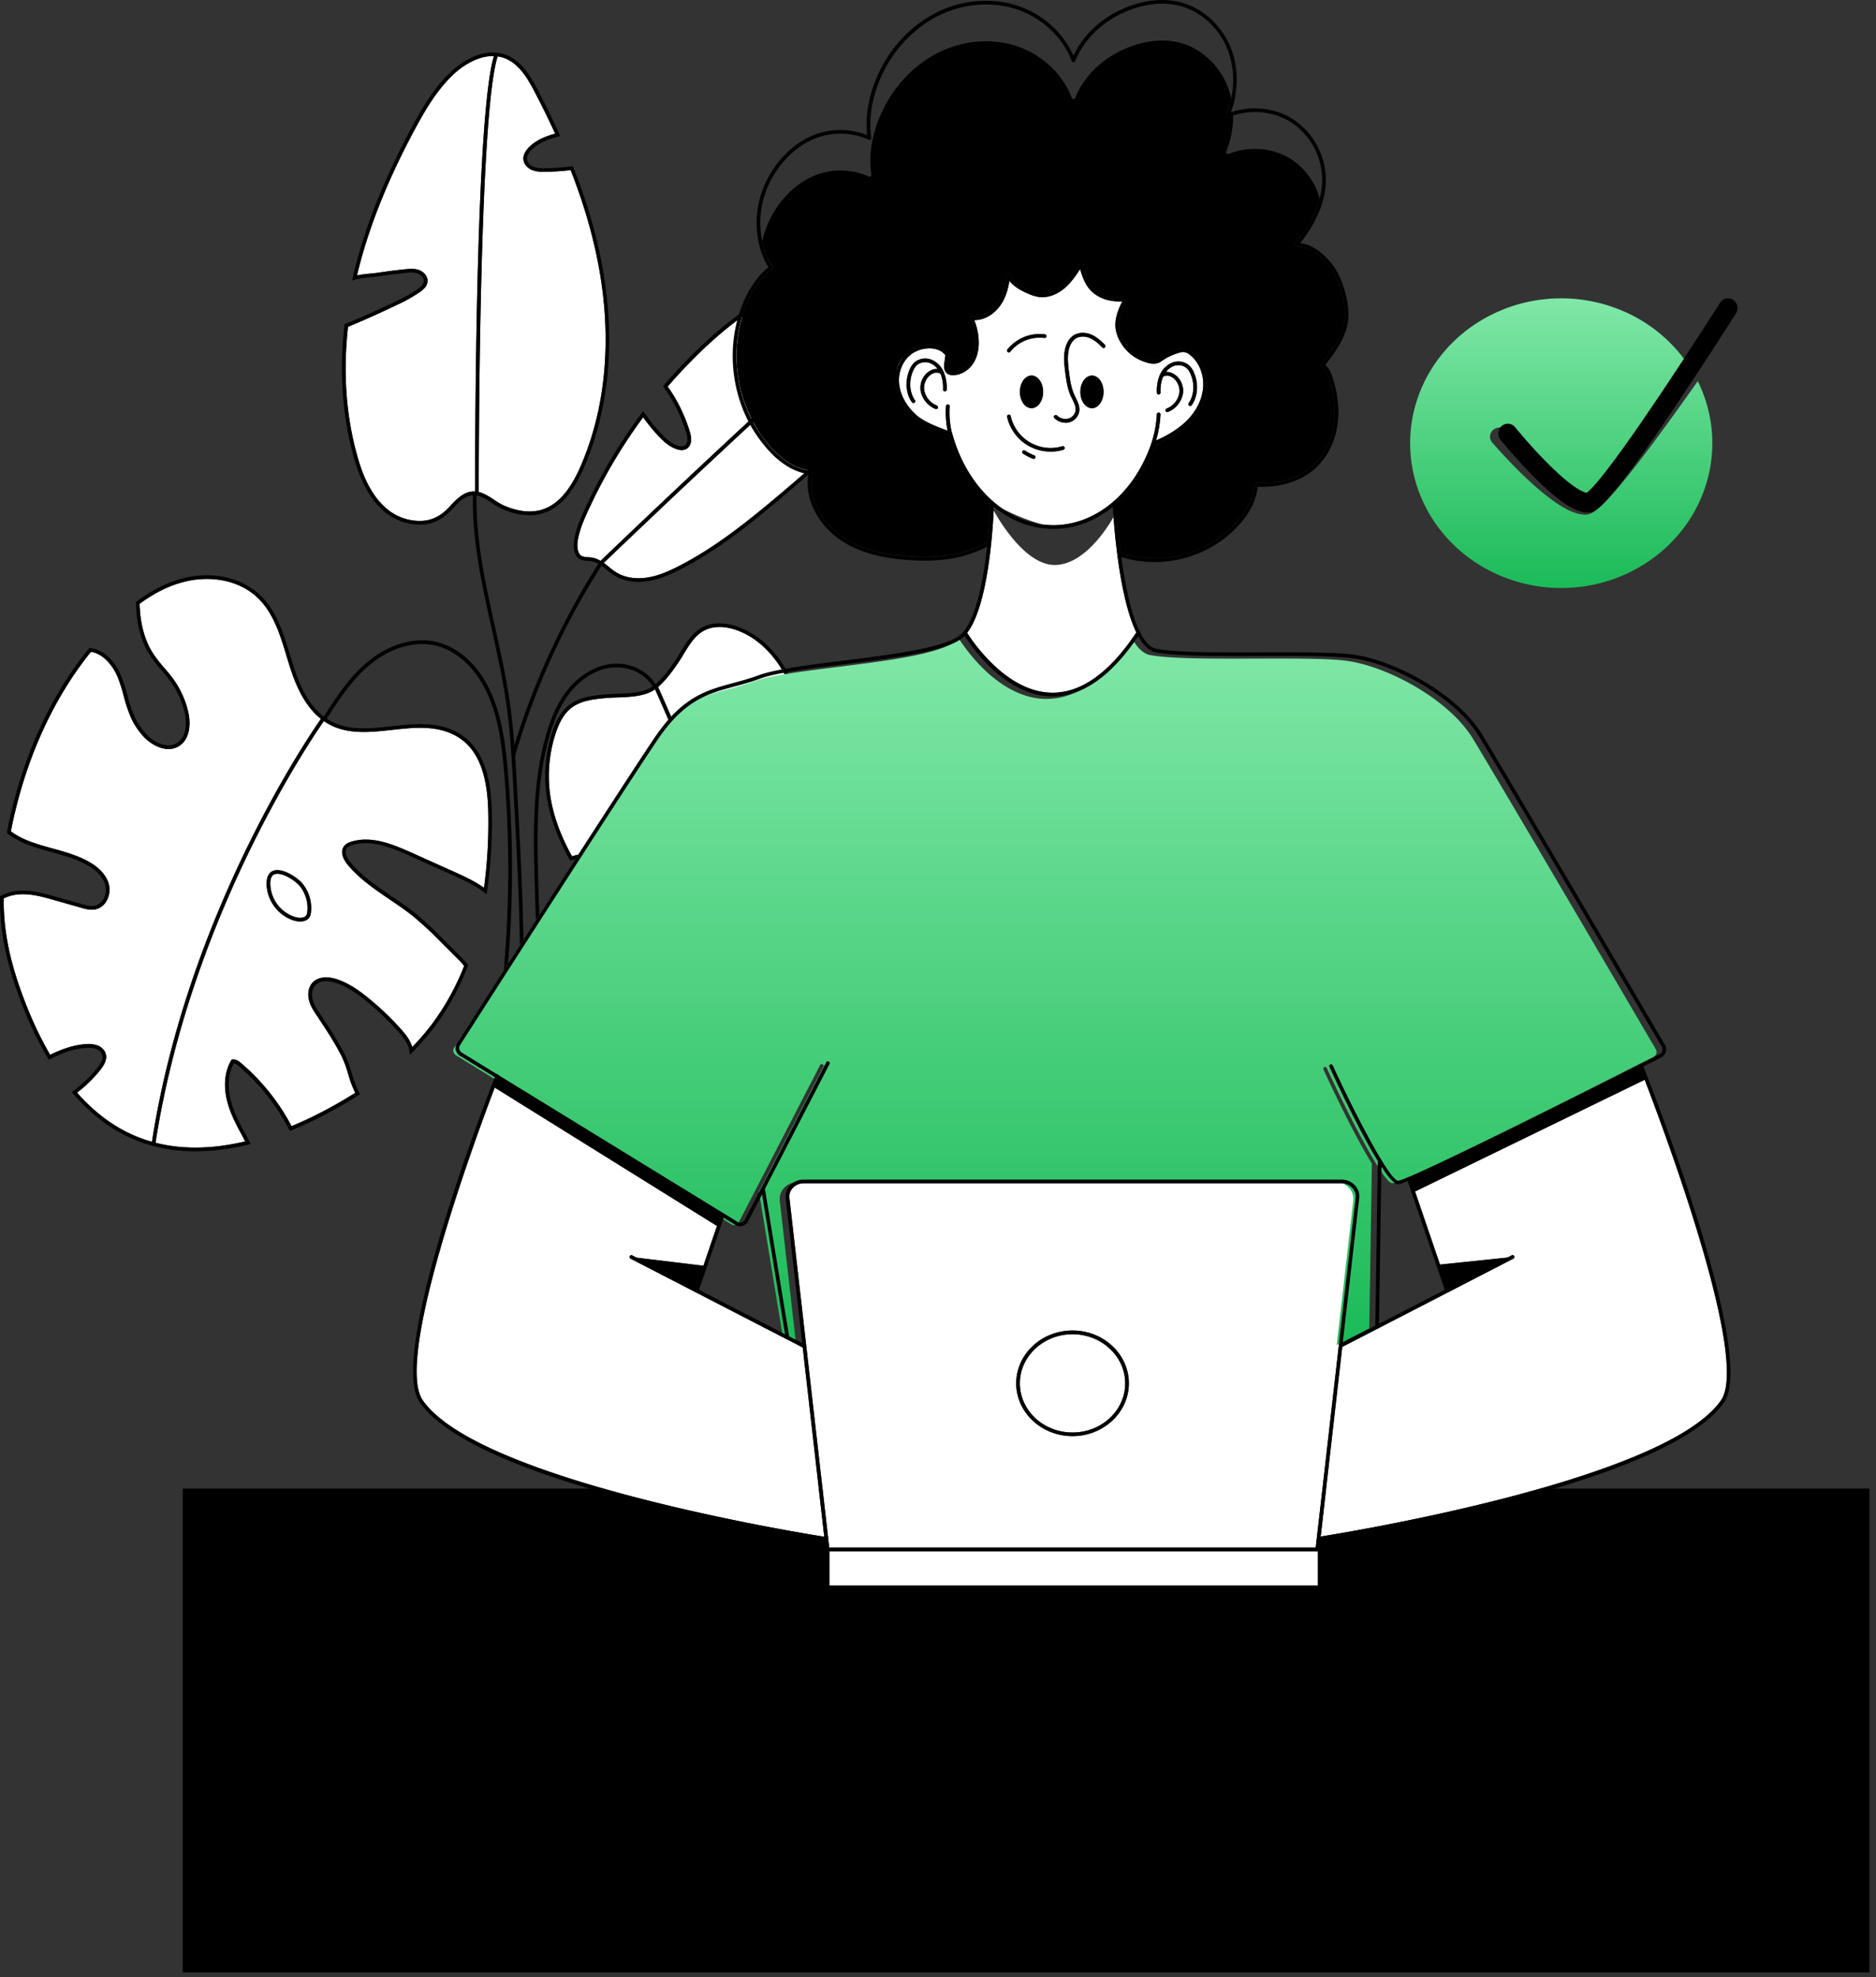
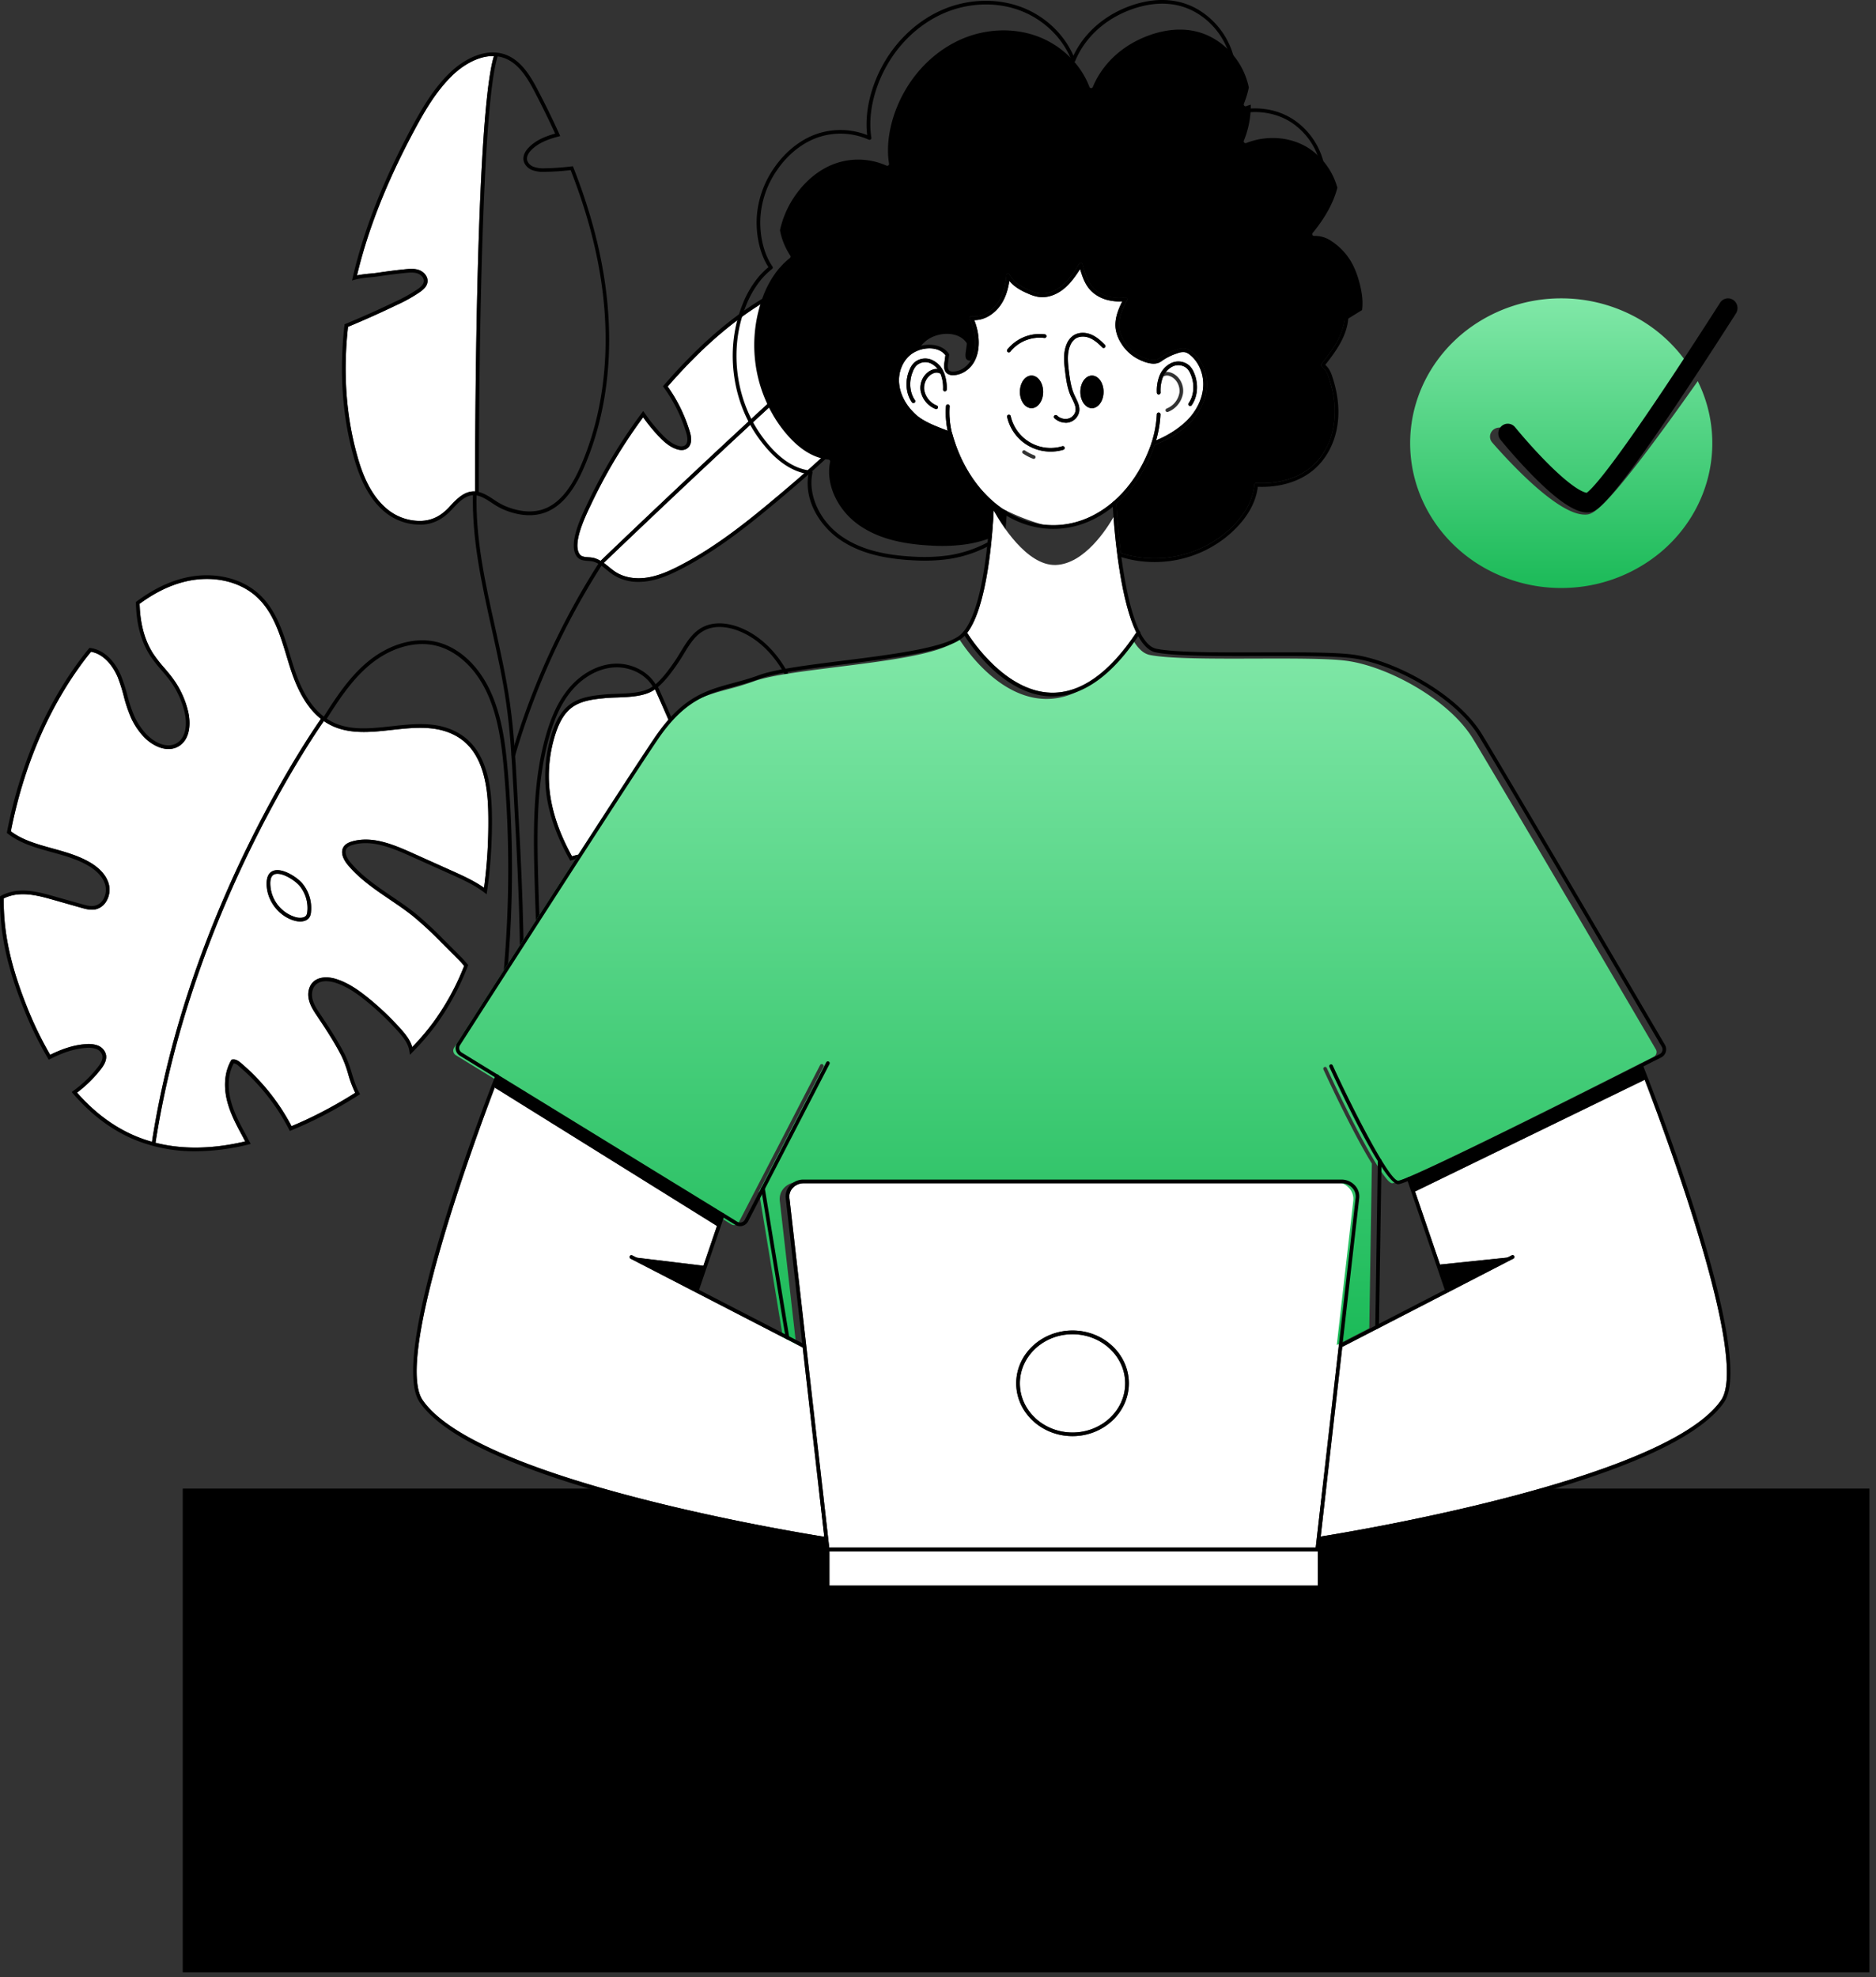
<svg xmlns="http://www.w3.org/2000/svg" width="149" height="157" fill="none">
  <rect width="100%" height="100%" fill="#333333" stroke="none" />
  <path fill="#000" d="M148.309 118.371H14.685v38.077H148.31v-38.077Z" />
  <path fill="#000" d="M148.479 156.621H14.515v-38.42H148.48v38.42Zm-133.619-.348h133.274v-37.729H14.86v37.729Z" />
  <path fill="#fff" d="M51.842 54.854c-.769.456-1.863.494-2.83.529a15.53 15.53 0 0 0-.951.05c-.844.083-1.893.185-2.649.751-.56.422-.974 1.089-1.301 2.103a10.92 10.92 0 0 0-.444 4.64c.199 1.614.79 3.318 1.76 5.067a7.886 7.886 0 0 1 2.666-.295c.72.045 1.182.294 1.335.72a1.3 1.3 0 0 1-.01.764c-.238.963-.762 1.84-1.243 2.618.82.883 1.742 1.665 2.748 2.328 2.27 1.481 4.864 2.182 7.303 1.974a5.504 5.504 0 0 0 1.555-.33c-.708-5.212-7.012-19.38-7.76-21.048a1.34 1.34 0 0 1-.18.13Z" />
-   <path fill="#fff" d="M62.937 71.94c.28-.713.518-1.442.714-2.182-1.037-.11-1.801-.326-2.458-.694a1.554 1.554 0 0 1-.546-.457.745.745 0 0 1-.066-.767.928.928 0 0 1 .35-.329c.686-.418 1.497-.53 2.272-.587.303-.023.624-.037 1-.047.233-1.917.251-3.855.056-5.777a16.59 16.59 0 0 1-2.228.578c-.558.104-1.255.166-1.71-.277-.423-.41-.41-1.093-.176-1.556.262-.518.763-.864 1.117-1.078a7.546 7.546 0 0 1 2.499-.952c-.416-1.98-.92-3.402-1.635-4.606-.91-1.535-2.19-2.66-3.602-3.165-.574-.206-1.68-.476-2.625.042-.706.384-1.15 1.114-1.578 1.822-.138.226-.28.462-.43.683-.449.664-1.017 1.442-1.62 1.953.595 1.319 7.02 15.718 7.801 21.111 1.177-.574 2.12-1.791 2.865-3.714ZM38.025 39.07c.436.105.832.366 1.225.62.246.173.505.324.776.454.778.341 1.941.672 3.06.313 1.19-.383 2.172-1.486 2.999-3.37 1.943-4.428 2.492-9.686 1.592-15.208-.443-2.711-1.214-5.45-2.355-8.37a19.8 19.8 0 0 1-2.022.135c-.343 0-.703 0-1.034-.137-.392-.158-.665-.491-.695-.847-.026-.305.12-.63.414-.939.586-.608 1.38-.909 2.105-1.112a68.743 68.743 0 0 0-1.62-3.303c-.557-1.07-1.248-2.245-2.379-2.68a2.553 2.553 0 0 0-.567-.146c-1.492 4.594-1.502 32.544-1.5 34.59Z" />
  <path fill="#fff" d="M39.23 4.454c-1.244-.038-2.512.745-3.382 1.614-1.163 1.16-2.022 2.561-2.955 4.308-2.182 4.082-3.667 7.844-4.537 11.491a9.861 9.861 0 0 1 1.041-.14c.212-.02.416-.04.595-.067.73-.111 1.47-.206 2.202-.28.403-.04.762-.061 1.11.07.347.133.713.52.649.953-.049.357-.337.595-.582.774-.589.401-1.212.75-1.862 1.042a79.428 79.428 0 0 1-3.864 1.73c-.4 3.608-.162 7.03.714 10.174.357 1.308 1.005 3.17 2.422 4.322a4.057 4.057 0 0 0 2.682.914c.842-.034 1.54-.374 2.192-1.071l.092-.099c.51-.548 1.14-1.222 1.993-1.17-.01-2.594-.007-29.704 1.49-34.565Zm32.361 18.423a3.24 3.24 0 0 0-.38-.424c-1.28-1.173-3.264-1.082-4.702-.8-3.68.724-7.39 2.888-11.027 6.434a43.38 43.38 0 0 0-2.45 2.606 12.365 12.365 0 0 1 1.758 3.6c.19.63.107 1.102-.232 1.326-.282.185-.634.119-.877.027-.575-.212-1.023-.636-1.422-1.062-.423-.457-.816-.94-1.177-1.447a41.608 41.608 0 0 0-4.143 6.928l-.066.139c-.43.905-1.439 3.025-.814 3.828.14.179.407.2.688.22.148.006.295.026.44.06.18.053.352.129.512.226 1.318-1.265 18.984-18.19 23.892-21.661ZM24.614 56.2c-.833-1.06-1.309-2.346-1.62-3.349-.077-.238-.15-.488-.225-.734-.514-1.696-1.046-3.45-2.306-4.652-1.427-1.362-3.709-1.838-5.948-1.236-1.155.31-2.278.873-3.43 1.72l.017.322c.079 1.454.444 2.685 1.084 3.662.265.385.553.754.864 1.104.245.288.5.585.725.9a7.22 7.22 0 0 1 1.163 2.546c.238.993.157 2.244-.758 2.783-.915.54-2.12-.044-2.828-.833a5.611 5.611 0 0 1-.92-1.383 11.15 11.15 0 0 1-.603-1.775 12.796 12.796 0 0 0-.476-1.496c-.364-.876-1.111-1.856-2.128-2.022C4.165 55.546 1.969 60.442.88 65.92l-.016.09c.92.701 2.08 1.022 3.3 1.36 1.016.281 2.065.573 2.974 1.103.572.336 1.3.913 1.512 1.767a1.784 1.784 0 0 1-.223 1.355 1.323 1.323 0 0 1-.85.615c-.395.08-.8-.035-1.125-.128l-2.118-.602c-.915-.26-1.863-.53-2.819-.463a3.279 3.279 0 0 0-1.224.324c-.003.715.033 1.43.109 2.141.218 1.972.766 4.012 1.725 6.425a28.488 28.488 0 0 0 1.86 3.852c1.039-.515 1.94-.785 2.822-.847.313-.034.629 0 .927.098a1.052 1.052 0 0 1 .675.706c.11.456-.163.883-.414 1.204a10.022 10.022 0 0 1-1.876 1.837c1.355 1.547 2.881 2.691 4.538 3.406.46.198.931.365 1.413.499 2.801-18.058 12.452-32.199 13.42-33.581a5.206 5.206 0 0 1-.877-.88Zm-1.111 16.637c.329.086.714.061.845-.189a.715.715 0 0 0 .06-.244 2.778 2.778 0 0 0-.595-2.039c-.318-.394-1.19-.98-1.775-.98a.683.683 0 0 0-.213.03c-.224.075-.34.287-.357.654a2.82 2.82 0 0 0 2.035 2.768Z" />
  <path fill="#fff" d="m19.476 90.636-.098-.19-.155-.292c-.508-.932-.984-1.851-1.214-2.855-.265-1.153-.142-2.25.347-3.094l.033-.057.065-.013c.292-.055.549.162.673.265a16.864 16.864 0 0 1 4.03 5.024 30.18 30.18 0 0 0 2.24-1.038 34.74 34.74 0 0 0 2.816-1.609c-.23-.48-.418-.98-.56-1.494a9.017 9.017 0 0 0-.52-1.411c-.555-1.09-1.237-2.132-1.945-3.19-.255-.383-.52-.779-.642-1.246-.142-.537-.032-1.08.282-1.416.405-.433 1.134-.53 1.95-.255.97.325 1.796.932 2.476 1.483a22.143 22.143 0 0 1 2.581 2.46c.357.397.745.868.906 1.436a19.145 19.145 0 0 0 1.643-1.924 19.86 19.86 0 0 0 2.481-4.52l-.093-.11c-.087-.103-.17-.2-.247-.278l-1.428-1.427-.067-.068a28.63 28.63 0 0 0-2.223-2.063c-.595-.476-1.24-.914-1.865-1.338-1.176-.797-2.392-1.623-3.318-2.737-.218-.261-.687-.93-.313-1.463.169-.238.458-.344.661-.401 1.547-.436 3.128.18 4.744.907l3.33 1.496c.85.382 1.674.769 2.398 1.28.25-1.874.364-3.765.342-5.656-.017-2.03-.27-4.885-2.273-6.224-1.61-1.071-3.523-.864-5.372-.66-1.874.209-3.8.42-5.419-.7-.992 1.417-10.588 15.504-13.37 33.483 2.136.543 4.521.51 7.124-.105Zm2.26-21.496c.715-.238 1.904.541 2.305 1.043a3.064 3.064 0 0 1 .658 2.253.962.962 0 0 1-.089.345c-.15.29-.46.392-.77.392a1.657 1.657 0 0 1-.408-.055c-1.326-.347-2.315-1.693-2.252-3.062.025-.617.315-.839.555-.916h.002Zm26.621-24.126c.153.12.308.252.476.365.675.46 1.581.631 2.556.486.936-.14 1.814-.546 2.55-.925 2.93-1.505 5.495-3.583 7.872-5.582 2.377-1.999 4.844-4.164 6.977-6.612 1.624-1.87 2.596-3.409 3.165-5.003.484-1.366.66-3.267-.195-4.626-4.839 3.42-22.157 20.002-23.811 21.583.145.095.28.206.41.314Z" />
  <path fill="#000" d="M15.517 91.417c-1.707.017-3.4-.316-4.974-.98-1.74-.751-3.338-1.963-4.747-3.603l-.102-.119.127-.094a9.74 9.74 0 0 0 1.945-1.875c.21-.269.441-.621.357-.952a.772.772 0 0 0-.495-.503 1.923 1.923 0 0 0-.803-.08c-.877.062-1.777.342-2.834.878l-.119.062-.069-.119a28.433 28.433 0 0 1-1.95-4.01c-.967-2.437-1.52-4.503-1.742-6.5a19.6 19.6 0 0 1-.11-2.26v-.084l.07-.041.063-.038a3.547 3.547 0 0 1 1.362-.367c1.008-.07 2.023.218 2.919.476l2.119.595c.31.088.662.188.987.119a1.04 1.04 0 0 0 .662-.476 1.51 1.51 0 0 0 .188-1.13c-.188-.756-.854-1.28-1.378-1.585-.878-.513-1.904-.798-2.906-1.07-1.224-.341-2.49-.69-3.472-1.467l-.07-.054.05-.275c1.103-5.555 3.332-10.52 6.454-14.355l.05-.063.08.01c1.005.126 1.917.952 2.442 2.217.195.499.36 1.01.492 1.529.146.591.342 1.17.586 1.728.224.477.518.918.872 1.309.632.698 1.673 1.238 2.465.772.792-.466.822-1.616.622-2.465a6.932 6.932 0 0 0-1.116-2.444 13.316 13.316 0 0 0-.714-.88 11.546 11.546 0 0 1-.886-1.133c-.669-1.02-1.05-2.302-1.13-3.807l-.026-.476.063-.046c1.204-.895 2.38-1.489 3.59-1.815 2.333-.627 4.718-.126 6.221 1.31 1.31 1.252 1.859 3.045 2.38 4.777.075.245.149.489.225.73.307.98.764 2.236 1.57 3.258 1.7 2.155 3.92 1.904 6.269 1.648 1.903-.21 3.869-.43 5.567.705 2.118 1.417 2.385 4.369 2.4 6.465a39.061 39.061 0 0 1-.385 5.935l-.036.238-.196-.15c-.745-.565-1.625-.98-2.539-1.391l-3.331-1.496c-1.565-.704-3.093-1.301-4.544-.892-.26.073-.414.16-.503.288-.264.378.162.945.299 1.11.9 1.081 2.1 1.895 3.258 2.682.63.427 1.282.868 1.884 1.351.786.654 1.536 1.35 2.248 2.084.5.497 1 .994 1.495 1.497.08.082.167.185.26.294l.149.173.058.066-.032.082a20.23 20.23 0 0 1-2.534 4.684 19.637 19.637 0 0 1-1.858 2.156l-.206.206-.042-.288a1.942 1.942 0 0 0-.045-.218c-.14-.516-.51-.962-.848-1.34a21.757 21.757 0 0 0-2.548-2.429c-.659-.534-1.458-1.122-2.385-1.427-.264-.09-1.162-.338-1.644.178-.295.315-.305.797-.214 1.143.109.42.357.794.604 1.158.714 1.07 1.401 2.117 1.962 3.22.22.47.4.957.539 1.457.168.541.34 1.1.595 1.557l.067.12-.119.074a34.503 34.503 0 0 1-2.954 1.696 30.78 30.78 0 0 1-2.387 1.099l-.12.051-.06-.119a16.547 16.547 0 0 0-4.02-5.053.738.738 0 0 0-.369-.204c-.42.765-.519 1.758-.277 2.807.222.966.688 1.867 1.19 2.78l.155.296c.056.106.12.238.187.357l.09.165-.183.045a17.671 17.671 0 0 1-4.215.537Zm-9.399-4.654c1.355 1.546 2.882 2.69 4.54 3.406 2.537 1.094 5.503 1.25 8.817.466l-.1-.191a23.459 23.459 0 0 0-.153-.29c-.508-.933-.984-1.853-1.213-2.856-.266-1.153-.143-2.249.346-3.093l.033-.057.065-.013c.294-.053.549.161.673.265a16.883 16.883 0 0 1 4.03 5.024c.746-.31 1.5-.658 2.24-1.039a34.645 34.645 0 0 0 2.816-1.608c-.23-.48-.418-.98-.56-1.494a9.04 9.04 0 0 0-.52-1.411c-.554-1.09-1.208-2.09-1.945-3.19-.257-.383-.52-.78-.642-1.247-.142-.537-.032-1.079.282-1.416.404-.433 1.134-.528 1.95-.254.97.325 1.796.931 2.476 1.482.925.75 1.788 1.572 2.581 2.46.357.398.746.869.906 1.437a19.253 19.253 0 0 0 1.644-1.924 19.855 19.855 0 0 0 2.482-4.521l-.094-.11c-.087-.102-.17-.2-.247-.277-.493-.503-.992-1-1.492-1.497a28.588 28.588 0 0 0-2.226-2.061c-.594-.476-1.24-.914-1.865-1.339-1.175-.797-2.391-1.623-3.318-2.736-.218-.263-.687-.93-.313-1.464.169-.237.458-.345.662-.402 1.546-.435 3.127.181 4.743.907l3.331 1.496c.85.382 1.674.77 2.396 1.28a39.01 39.01 0 0 0 .343-5.654c-.016-2.03-.269-4.885-2.273-6.225-1.61-1.07-3.522-.863-5.372-.659-2.325.258-4.73.525-6.53-1.757-.832-1.059-1.308-2.346-1.62-3.35-.076-.237-.15-.487-.225-.733-.514-1.697-1.046-3.45-2.305-4.652-1.425-1.362-3.706-1.838-5.946-1.236-1.155.31-2.278.873-3.43 1.719l.017.322c.079 1.453.444 2.686 1.084 3.663.265.386.553.754.864 1.103.245.288.5.586.725.9.55.765.945 1.63 1.163 2.547.238.991.157 2.244-.758 2.783-.934.55-2.12-.044-2.828-.833a5.591 5.591 0 0 1-.92-1.384 11.143 11.143 0 0 1-.603-1.775 12.796 12.796 0 0 0-.476-1.495c-.364-.876-1.111-1.855-2.128-2.023-3.06 3.79-5.256 8.685-6.344 14.164l-.017.09c.921.701 2.08 1.021 3.3 1.36 1.016.281 2.066.573 2.975 1.103.574.336 1.302.913 1.513 1.767a1.784 1.784 0 0 1-.223 1.356 1.33 1.33 0 0 1-.85.614c-.393.08-.8-.036-1.125-.128l-2.12-.602c-.914-.261-1.862-.53-2.818-.463a3.279 3.279 0 0 0-1.224.323 19.4 19.4 0 0 0 .109 2.142c.218 1.971.766 4.012 1.725 6.424a28.42 28.42 0 0 0 1.86 3.853c1.039-.515 1.94-.785 2.822-.847.313-.034.629-.001.927.097a1.052 1.052 0 0 1 .675.707c.11.456-.163.883-.414 1.204a10.018 10.018 0 0 1-1.876 1.842h-.002Zm17.72-13.59a1.7 1.7 0 0 1-.408-.055c-1.325-.348-2.315-1.693-2.253-3.063.028-.616.319-.839.558-.917.714-.238 1.903.542 2.304 1.043a3.066 3.066 0 0 1 .658 2.26.968.968 0 0 1-.09.346c-.149.283-.455.385-.769.385Zm-1.8-3.789a.684.684 0 0 0-.213.031c-.223.074-.34.287-.357.653a2.82 2.82 0 0 0 2.036 2.769c.328.085.714.06.845-.19a.714.714 0 0 0 .059-.243 2.779 2.779 0 0 0-.595-2.04c-.317-.393-1.186-.98-1.775-.98Z" />
  <path fill="#000" d="m12.333 90.873-.288-.044c2.897-19.007 13.416-33.712 13.525-33.858l.238.171c-.11.145-10.588 14.797-13.475 33.731ZM57.38 76.432c-2.24 0-4.556-.714-6.611-2.057a15.41 15.41 0 0 1-2.878-2.454l-.075-.083.058-.093c.508-.823 1.034-1.666 1.267-2.629a1.07 1.07 0 0 0 .018-.594c-.141-.409-.736-.51-1.08-.528a7.559 7.559 0 0 0-2.598.293l-.188.057-.057-.1c-1.022-1.819-1.646-3.594-1.852-5.277-.194-1.604-.04-3.23.455-4.768.347-1.07.793-1.784 1.404-2.246.82-.615 1.915-.722 2.794-.808.297-.028.621-.04.965-.052.932-.032 1.987-.069 2.691-.488.705-.419 1.411-1.381 1.948-2.173.145-.216.285-.447.421-.671.45-.74.914-1.505 1.688-1.928 1.046-.57 2.242-.283 2.863-.06 1.476.529 2.81 1.697 3.755 3.29.735 1.24 1.252 2.699 1.676 4.73l.053.262-.15.025c-.897.15-1.759.47-2.538.94-.521.316-.833.612-1.008.96-.175.349-.205.903.119 1.216.357.35.966.29 1.454.199a16.44 16.44 0 0 0 2.36-.626l.174-.06.019.183c.22 2.045.202 4.11-.055 6.15l-.016.12h-.12c-.426.008-.779.022-1.11.047-.738.055-1.51.16-2.142.546a.669.669 0 0 0-.246.22.468.468 0 0 0 .053.464c.119.155.272.28.446.367.656.366 1.428.575 2.513.673l.17.016-.043.165a20.603 20.603 0 0 1-.756 2.38c-.815 2.093-1.866 3.388-3.213 3.958a5.642 5.642 0 0 1-1.747.389 8.119 8.119 0 0 1-.88.045Zm-9.195-4.63c.82.883 1.742 1.664 2.748 2.328 2.27 1.481 4.864 2.18 7.303 1.972a5.322 5.322 0 0 0 1.658-.367c1.27-.537 2.268-1.785 3.052-3.795a19.95 19.95 0 0 0 .705-2.182c-1.036-.11-1.8-.325-2.457-.694a1.554 1.554 0 0 1-.546-.457.746.746 0 0 1-.066-.767.919.919 0 0 1 .35-.329c.686-.418 1.497-.53 2.272-.587.303-.023.625-.037 1-.047.233-1.917.252-3.854.056-5.776-.728.243-1.473.436-2.228.577-.56.104-1.255.166-1.71-.277-.423-.41-.409-1.093-.176-1.556.262-.518.763-.864 1.117-1.078a7.517 7.517 0 0 1 2.499-.952c-.416-1.98-.92-3.404-1.635-4.608-.911-1.535-2.19-2.659-3.603-3.164-.574-.206-1.68-.476-2.625.041-.706.384-1.15 1.116-1.579 1.823-.136.227-.28.462-.43.683-.551.817-1.283 1.813-2.038 2.26-.756.448-1.873.498-2.834.533-.34.012-.66.023-.952.051-.844.083-1.893.185-2.649.751-.56.421-.974 1.089-1.301 2.102a10.921 10.921 0 0 0-.444 4.64c.199 1.615.79 3.319 1.76 5.067a7.852 7.852 0 0 1 2.665-.295c.72.046 1.184.294 1.336.721a1.3 1.3 0 0 1-.01.764c-.234.962-.762 1.84-1.238 2.618Z" />
  <path fill="#000" d="M59.801 75.89c-.667-5.411-7.777-21.166-7.852-21.324l.266-.119c.07.158 7.2 15.953 7.872 21.408l-.286.035Zm-9.079-29.684a3.632 3.632 0 0 1-2.055-.587 6.481 6.481 0 0 1-.494-.38c-.332-.274-.646-.53-1.064-.646a2.157 2.157 0 0 0-.383-.05c-.318-.024-.678-.051-.897-.332-.735-.945.29-3.093.782-4.132l.065-.14a41.852 41.852 0 0 1 4.291-7.138l.12-.163.118.167c.383.556.805 1.083 1.263 1.579.373.4.791.798 1.308.988.15.055.425.129.618 0 .299-.197.199-.713.113-.999a12.112 12.112 0 0 0-1.785-3.605l-.067-.093.075-.087a42.563 42.563 0 0 1 2.543-2.712c3.678-3.586 7.436-5.776 11.173-6.51 1.505-.296 3.585-.385 4.955.87 1.562 1.428 1.418 3.912.82 5.602-.732 2.085-2.104 3.824-3.216 5.099-2.141 2.462-4.64 4.648-7.01 6.644-2.37 1.995-4.968 4.098-7.926 5.619-.755.389-1.666.806-2.639.951-.234.036-.47.054-.708.055Zm.357-13.07a41.606 41.606 0 0 0-4.142 6.929l-.066.139c-.43.905-1.44 3.025-.815 3.828.14.179.407.2.69.22.147.007.294.027.438.06.476.132.833.421 1.17.7.152.12.309.254.477.367.674.46 1.58.632 2.555.486.937-.14 1.815-.547 2.551-.925 2.93-1.506 5.495-3.583 7.871-5.582 2.376-1.999 4.845-4.164 6.978-6.612 1.626-1.87 2.599-3.41 3.167-5.003.569-1.593.714-3.955-.741-5.29-1.28-1.173-3.265-1.082-4.703-.8-3.68.724-7.39 2.888-11.026 6.434a43.381 43.381 0 0 0-2.451 2.606 12.363 12.363 0 0 1 1.758 3.6c.19.63.107 1.102-.232 1.325-.282.186-.633.118-.877.028-.575-.212-1.023-.636-1.421-1.062a14.26 14.26 0 0 1-1.178-1.448h-.003Z" />
  <path fill="#000" d="m47.828 44.821-.202-.21c.187-.183 19.203-18.447 24.091-21.826l.166.238c-4.87 3.367-23.867 21.615-24.055 21.798Zm-14.515-3.163a4.368 4.368 0 0 1-2.722-.981c-1.482-1.206-2.148-3.13-2.52-4.471-.889-3.204-1.127-6.694-.714-10.37l.01-.086.08-.033a76.937 76.937 0 0 0 3.925-1.754 12.165 12.165 0 0 0 1.822-1.017c.199-.142.43-.335.464-.578.04-.287-.21-.546-.467-.644-.287-.11-.611-.089-.974-.052a41.42 41.42 0 0 0-2.189.277c-.18.027-.388.048-.607.07a7.413 7.413 0 0 0-1.224.187l-.238.068.056-.238c.867-3.744 2.38-7.602 4.616-11.795.946-1.768 1.818-3.19 3.007-4.376 1.14-1.138 2.936-2.132 4.559-1.508 1.224.475 1.947 1.7 2.53 2.817a67.925 67.925 0 0 1 1.697 3.471l.071.158-.165.044c-.732.195-1.556.475-2.142 1.079-.165.172-.357.435-.333.713.02.248.223.485.514.603.296.1.61.141.92.118.703-.01 1.405-.059 2.102-.145l.112-.014.041.105c1.171 2.974 1.96 5.77 2.41 8.535.911 5.576.358 10.892-1.611 15.37-.862 1.965-1.904 3.12-3.177 3.531-1.206.388-2.441.038-3.266-.322a5.79 5.79 0 0 1-.818-.476c-.4-.262-.813-.533-1.236-.605-.788-.134-1.378.502-1.904 1.063l-.093.1c-.713.756-1.47 1.126-2.395 1.162l-.141-.006ZM27.64 25.954c-.4 3.608-.161 7.031.714 10.174.357 1.309 1.006 3.17 2.422 4.323.756.616 1.708.94 2.682.913.842-.033 1.54-.373 2.193-1.07l.093-.1c.543-.583 1.22-1.31 2.161-1.15.485.081.924.37 1.347.648.246.171.505.322.776.452.78.341 1.941.672 3.06.313 1.19-.384 2.172-1.486 3-3.371 1.942-4.427 2.492-9.686 1.591-15.207-.443-2.712-1.213-5.45-2.355-8.37-.67.08-1.346.124-2.022.135a2.642 2.642 0 0 1-1.035-.137c-.39-.158-.664-.492-.694-.847-.026-.305.12-.63.414-.939.586-.608 1.378-.909 2.105-1.112a69.914 69.914 0 0 0-1.62-3.303c-.557-1.07-1.247-2.245-2.379-2.68-1.49-.573-3.173.37-4.248 1.443-1.163 1.16-2.023 2.562-2.954 4.308-2.182 4.082-3.667 7.845-4.537 11.491a9.786 9.786 0 0 1 1.04-.14c.213-.02.415-.04.595-.067a43.47 43.47 0 0 1 2.203-.28c.386-.038.762-.061 1.11.07.368.142.713.516.649.953-.049.357-.337.594-.582.774-.59.4-1.212.75-1.862 1.042a75.891 75.891 0 0 1-3.867 1.734Z" />
  <path fill="#000" d="M37.733 39.186c0-1.242-.043-30.457 1.555-34.913l.275.1c-1.581 4.401-1.54 34.508-1.538 34.812l-.292.001Zm1.725 52.019c-.316-4.007.037-8.081.377-12.017.137-1.59.28-3.234.375-4.851.259-4.365.2-8.743-.176-13.1-.178-2.043-.451-4.394-1.45-6.424-.932-1.891-2.4-3.19-4.027-3.558-1.652-.376-3.598.206-5.207 1.554-1.468 1.23-2.516 2.879-3.529 4.473l-.241-.163c1.025-1.612 2.084-3.279 3.588-4.539 1.678-1.407 3.719-2.01 5.458-1.615 1.714.388 3.253 1.742 4.223 3.714 1.023 2.077 1.3 4.46 1.48 6.53.377 4.37.436 8.763.177 13.142a180.82 180.82 0 0 1-.376 4.859c-.34 3.926-.691 7.989-.377 11.97l-.295.025Z" />
  <path fill="#000" d="M41.284 91.314c-.364-2.736-.237-5.541-.119-8.254.027-.615.054-1.23.075-1.845.22-6.226-.13-12.55-.467-18.665-.12-2.191-.246-4.456-.56-6.662-.286-2.012-.737-4.045-1.172-6.005-.78-3.513-1.589-7.145-1.474-10.799l.291.008c-.119 3.618.69 7.233 1.467 10.728.437 1.968.889 4.004 1.177 6.027.315 2.22.44 4.492.561 6.689.338 6.121.688 12.452.469 18.69-.021.616-.049 1.232-.076 1.848-.12 2.7-.238 5.492.119 8.21l-.29.03Z" />
  <path fill="#000" d="m40.901 60.041-.28-.082a59.012 59.012 0 0 1 6.953-15.268l.247.157a58.75 58.75 0 0 0-6.92 15.193Zm2.882 31.1c-.679-6.81-1.126-14.038-1.328-21.472-.106-3.871-.12-7.64.884-11.204.45-1.599 1.011-2.78 1.768-3.715.952-1.182 2.248-1.924 3.546-2.037 1.493-.127 2.953.636 3.55 1.86l-.261.128c-.545-1.118-1.893-1.816-3.269-1.697-1.219.106-2.438.81-3.345 1.93-.73.904-1.275 2.051-1.713 3.611-.991 3.524-.978 7.27-.873 11.117.202 7.43.648 14.647 1.326 21.452l-.285.027Z" />
  <path fill="#fff" d="M85.402 41.772Zm-.217 64.175c-2.307 0-4.182 1.75-4.182 3.903 0 2.152 1.875 3.901 4.182 3.901 2.307 0 4.182-1.75 4.182-3.901s-1.88-3.903-4.182-3.903Z" />
  <path fill="#fff" d="M107.671 95.121a.986.986 0 0 0-.255-.78 1.158 1.158 0 0 0-.874-.382H63.831a1.17 1.17 0 0 0-.875.382.99.99 0 0 0-.257.78l3.164 27.77h38.64l3.168-27.77Zm-22.486 18.917c-2.466 0-4.473-1.881-4.473-4.193 0-2.311 2.007-4.193 4.473-4.193 2.466 0 4.474 1.881 4.474 4.193 0 2.313-2.012 4.193-4.474 4.193Zm19.492 11.873v-2.733H65.873v2.733h38.804Z" />
-   <path fill="#000" d="M106.777 25.487a3.941 3.941 0 0 1-.198.8c-.344.98-1.02 1.845-1.631 2.618a.132.132 0 0 0-.027.052.144.144 0 0 0-.003.059.137.137 0 0 0 .058.099c.403.289.528.728.676 1.235l.02.07c.033.108.062.215.089.323a7.475 7.475 0 0 1 .102 3.397 5.383 5.383 0 0 1-1.707 2.933c-1.084.917-2.637 1.371-4.379 1.279a.14.14 0 0 0-.15.134c-.159 1.913-1.666 3.35-2.553 4.035a8.846 8.846 0 0 1-8.01 1.41.095.095 0 0 0-.04 0 56.115 56.115 0 0 1-.362-3.921c1.308-1.151 2.38-2.75 3.053-4.681 1.051-.409 2.039-1.018 2.715-1.684a4.917 4.917 0 0 0 1.12-1.64c.153-.365.25-.751.29-1.145.106-1.124-.324-2.232-1.125-2.89a1.308 1.308 0 0 0-.543-.285 1.382 1.382 0 0 0-.73.088 4.923 4.923 0 0 0-1.39.69c-.384.288-1.078.026-1.59-.238a3.1 3.1 0 0 1-1.139-1.082c-.012-.016-.024-.037-.035-.055a2.981 2.981 0 0 1-.256-.512 2.15 2.15 0 0 1-.135-.533c-.087-.78.277-1.547.624-2.208a.148.148 0 0 0-.009-.155.15.15 0 0 0-.14-.058 3.35 3.35 0 0 1-1.173-.038 2.589 2.589 0 0 1-1.32-.68c-.496-.495-.693-1.203-.886-1.89l-.012-.04a.14.14 0 0 0-.119-.105.144.144 0 0 0-.142.064c-.357.577-.773 1.227-1.32 1.701-.595.515-1.285.75-1.904.652a2.91 2.91 0 0 1-.631-.195c-.603-.251-1.337-.62-1.666-1.275a.143.143 0 0 0-.238-.034.144.144 0 0 0-.035.086c-.077.946-.326 1.712-.749 2.271-.522.694-1.309 1.078-2.007.977a.16.16 0 0 0-.14.055.152.152 0 0 0-.014.148c.237.5.379 1.041.418 1.593.034.384 0 .77-.099 1.143-.041.173-.107.34-.195.494a.62.62 0 0 1-.046.088c-.318.53-.88.874-1.404.866a.494.494 0 0 1-.283-.07c-.163-.12-.14-.405-.105-.638.018-.105.03-.204.044-.304.014-.1.024-.191.04-.294a.147.147 0 0 0-.022-.104c-.595-.877-1.995-.892-2.93-.357-.871.503-1.402 1.58-1.317 2.685.036.441.151.873.34 1.273a4.71 4.71 0 0 0 1.058 1.416c.647.595 1.629.973 2.498 1.301l.338.131c0 .01.012.016.018.024.634 2.26 1.802 4.133 3.288 5.436-.012.264-.056 1.357-.189 2.758l-.03.295a9.627 9.627 0 0 1-3.06 1.024c-.946.136-1.903.172-2.856.108-2.471-.125-4.274-.635-5.672-1.605-1.745-1.208-2.697-3.282-2.322-5.042a.146.146 0 0 0-.026-.119.142.142 0 0 0-.101-.062c-1.41-.139-2.753-1.106-3.992-2.878a11.052 11.052 0 0 1-1.16-10.203 7.766 7.766 0 0 1 1.18-2.045 1.43 1.43 0 0 1 .12-.127c.235-.275.498-.526.782-.75a.145.145 0 0 0 .03-.197 5.445 5.445 0 0 1-.816-2.01 7.646 7.646 0 0 1 1.17-2.7c.855-1.253 2.008-2.179 3.254-2.61a5.506 5.506 0 0 1 4.035.18.15.15 0 0 0 .148-.018.141.141 0 0 0 .055-.139c-.3-1.844.225-4.102 1.408-6.033 1.078-1.768 2.662-3.151 4.462-3.903 1.897-.79 4.035-.86 5.87-.192 1.92.696 3.484 2.205 4.177 4.037a.148.148 0 0 0 .134.094.144.144 0 0 0 .134-.09c.726-1.752 2.17-3.152 4.073-3.948 1.025-.428 2.586-.853 4.2-.445 1.672.419 3.134 1.736 3.816 3.431.129.325.23.66.302 1.002a7.458 7.458 0 0 1-.392 1.29.146.146 0 0 0 .032.158.144.144 0 0 0 .157.034c.119-.046.238-.087.357-.119.011.98-.175 1.95-.549 2.856a.149.149 0 0 0 .032.157.143.143 0 0 0 .159.032c1.698-.67 3.637-.487 5.058.476a5.515 5.515 0 0 1 2.179 3.076c-.304 1.169-.959 2.371-1.961 3.59a.141.141 0 0 0-.018.157.142.142 0 0 0 .141.079 2.25 2.25 0 0 1 1.357.404 5 5 0 0 1 1.034.897c.562.627.964 1.46 1.235 2.55.199.798.251 1.444.173 2.035Z" />
+   <path fill="#000" d="M106.777 25.487a3.941 3.941 0 0 1-.198.8c-.344.98-1.02 1.845-1.631 2.618a.132.132 0 0 0-.027.052.144.144 0 0 0-.003.059.137.137 0 0 0 .058.099c.403.289.528.728.676 1.235l.02.07c.033.108.062.215.089.323a7.475 7.475 0 0 1 .102 3.397 5.383 5.383 0 0 1-1.707 2.933c-1.084.917-2.637 1.371-4.379 1.279a.14.14 0 0 0-.15.134c-.159 1.913-1.666 3.35-2.553 4.035a8.846 8.846 0 0 1-8.01 1.41.095.095 0 0 0-.04 0 56.115 56.115 0 0 1-.362-3.921c1.308-1.151 2.38-2.75 3.053-4.681 1.051-.409 2.039-1.018 2.715-1.684a4.917 4.917 0 0 0 1.12-1.64c.153-.365.25-.751.29-1.145.106-1.124-.324-2.232-1.125-2.89a1.308 1.308 0 0 0-.543-.285 1.382 1.382 0 0 0-.73.088 4.923 4.923 0 0 0-1.39.69c-.384.288-1.078.026-1.59-.238a3.1 3.1 0 0 1-1.139-1.082c-.012-.016-.024-.037-.035-.055a2.981 2.981 0 0 1-.256-.512 2.15 2.15 0 0 1-.135-.533c-.087-.78.277-1.547.624-2.208a.148.148 0 0 0-.009-.155.15.15 0 0 0-.14-.058 3.35 3.35 0 0 1-1.173-.038 2.589 2.589 0 0 1-1.32-.68c-.496-.495-.693-1.203-.886-1.89l-.012-.04a.14.14 0 0 0-.119-.105.144.144 0 0 0-.142.064c-.357.577-.773 1.227-1.32 1.701-.595.515-1.285.75-1.904.652a2.91 2.91 0 0 1-.631-.195c-.603-.251-1.337-.62-1.666-1.275a.143.143 0 0 0-.238-.034.144.144 0 0 0-.035.086c-.077.946-.326 1.712-.749 2.271-.522.694-1.309 1.078-2.007.977a.16.16 0 0 0-.14.055.152.152 0 0 0-.014.148c.237.5.379 1.041.418 1.593.034.384 0 .77-.099 1.143-.041.173-.107.34-.195.494a.62.62 0 0 1-.046.088a.494.494 0 0 1-.283-.07c-.163-.12-.14-.405-.105-.638.018-.105.03-.204.044-.304.014-.1.024-.191.04-.294a.147.147 0 0 0-.022-.104c-.595-.877-1.995-.892-2.93-.357-.871.503-1.402 1.58-1.317 2.685.036.441.151.873.34 1.273a4.71 4.71 0 0 0 1.058 1.416c.647.595 1.629.973 2.498 1.301l.338.131c0 .01.012.016.018.024.634 2.26 1.802 4.133 3.288 5.436-.012.264-.056 1.357-.189 2.758l-.03.295a9.627 9.627 0 0 1-3.06 1.024c-.946.136-1.903.172-2.856.108-2.471-.125-4.274-.635-5.672-1.605-1.745-1.208-2.697-3.282-2.322-5.042a.146.146 0 0 0-.026-.119.142.142 0 0 0-.101-.062c-1.41-.139-2.753-1.106-3.992-2.878a11.052 11.052 0 0 1-1.16-10.203 7.766 7.766 0 0 1 1.18-2.045 1.43 1.43 0 0 1 .12-.127c.235-.275.498-.526.782-.75a.145.145 0 0 0 .03-.197 5.445 5.445 0 0 1-.816-2.01 7.646 7.646 0 0 1 1.17-2.7c.855-1.253 2.008-2.179 3.254-2.61a5.506 5.506 0 0 1 4.035.18.15.15 0 0 0 .148-.018.141.141 0 0 0 .055-.139c-.3-1.844.225-4.102 1.408-6.033 1.078-1.768 2.662-3.151 4.462-3.903 1.897-.79 4.035-.86 5.87-.192 1.92.696 3.484 2.205 4.177 4.037a.148.148 0 0 0 .134.094.144.144 0 0 0 .134-.09c.726-1.752 2.17-3.152 4.073-3.948 1.025-.428 2.586-.853 4.2-.445 1.672.419 3.134 1.736 3.816 3.431.129.325.23.66.302 1.002a7.458 7.458 0 0 1-.392 1.29.146.146 0 0 0 .032.158.144.144 0 0 0 .157.034c.119-.046.238-.087.357-.119.011.98-.175 1.95-.549 2.856a.149.149 0 0 0 .032.157.143.143 0 0 0 .159.032c1.698-.67 3.637-.487 5.058.476a5.515 5.515 0 0 1 2.179 3.076c-.304 1.169-.959 2.371-1.961 3.59a.141.141 0 0 0-.018.157.142.142 0 0 0 .141.079 2.25 2.25 0 0 1 1.357.404 5 5 0 0 1 1.034.897c.562.627.964 1.46 1.235 2.55.199.798.251 1.444.173 2.035Z" />
  <path fill="#fff" d="M83.476 55.004c2.341.053 4.627-1.547 6.774-4.78-1.19-2.447-1.655-7.046-1.812-9.161-.486.851-2.295 3.73-4.592 3.8-2.319.07-4.387-3.356-4.92-4.318-.091 1.873-.495 7.625-2.11 9.71.398.626 3.06 4.653 6.66 4.749Z" />
  <path fill="#fff" d="M83.658 41.701c3.383 0 6.446-2.566 7.802-6.543a.059.059 0 0 0 .007-.01v-.021a8.687 8.687 0 0 0 .413-2.23.139.139 0 0 1 .152-.139.147.147 0 0 1 .138.154 8.918 8.918 0 0 1-.35 2.055 7.806 7.806 0 0 0 2.407-1.53c.765-.752 1.235-1.676 1.325-2.606.1-1.03-.292-2.04-1.02-2.636a.993.993 0 0 0-.416-.227 1.152 1.152 0 0 0-.58.078c-.468.146-.91.365-1.309.65-.407.302-1.047.229-1.903-.22a3.4 3.4 0 0 1-1.289-1.24 2.854 2.854 0 0 1-.43-1.165c-.086-.765.208-1.496.531-2.142-.335.023-.672 0-1.001-.069a2.889 2.889 0 0 1-1.466-.75c-.476-.475-.698-1.11-.882-1.745-.33.518-.713 1.064-1.199 1.491-.657.569-1.437.833-2.141.714a3.12 3.12 0 0 1-.699-.214c-.535-.222-1.167-.535-1.58-1.053-.119.815-.37 1.49-.761 2.01-.532.713-1.293 1.107-2.029 1.106.193.468.31.964.347 1.469.054.733-.078 1.388-.382 1.896-.37.616-1.025 1.01-1.656 1.006a.75.75 0 0 1-.454-.125c-.288-.213-.267-.603-.219-.919a15.8 15.8 0 0 0 .042-.295l.032-.244c-.282-.378-.761-.547-1.27-.547a2.544 2.544 0 0 0-1.24.33c-.777.448-1.248 1.417-1.172 2.411.067.891.53 1.778 1.309 2.499.604.561 1.558.924 2.4 1.245l.155.061a7.114 7.114 0 0 1-.137-1.964.15.15 0 0 1 .155-.135.142.142 0 0 1 .1.05.145.145 0 0 1 .036.105 6.84 6.84 0 0 0 .18 2.11c.007.01.013.02.017.032.714 2.624 2.171 4.729 4 5.99 1.005.52 2.058.937 3.146 1.247.295.04.593.06.89.06Zm8.447-11.885a1.85 1.85 0 0 1 .968-1.009 1.328 1.328 0 0 1 1.39.218c.161.16.288.351.371.562.38.874.308 1.89-.183 2.59a.144.144 0 0 1-.15.058.146.146 0 0 1-.088-.227c.434-.617.494-1.521.153-2.305a1.373 1.373 0 0 0-.302-.465 1.046 1.046 0 0 0-1.081-.16c-.228.1-.426.258-.574.458.147-.009.294.014.431.067.62.238 1.016.939.92 1.635a1.934 1.934 0 0 1-1.189 1.471.145.145 0 1 1-.11-.269 1.643 1.643 0 0 0 1.012-1.242c.075-.556-.248-1.137-.737-1.323a.585.585 0 0 0-.49 0 .133.133 0 0 1-.054.02l-.02.034a2.935 2.935 0 0 0-.193 1.233.147.147 0 0 1-.248.11.14.14 0 0 1-.044-.102 3.24 3.24 0 0 1 .212-1.35l.006-.004Zm-17.06 1.26a.146.146 0 0 1-.133-.093.144.144 0 0 1-.01-.056 2.944 2.944 0 0 0-.195-1.234c0-.012-.013-.021-.017-.034a.156.156 0 0 1-.055-.018.581.581 0 0 0-.492 0c-.487.186-.81.767-.735 1.323a1.636 1.636 0 0 0 1.013 1.242.147.147 0 0 1-.112.27 1.937 1.937 0 0 1-1.19-1.473c-.094-.696.301-1.399.921-1.634a.997.997 0 0 1 .43-.066 1.419 1.419 0 0 0-.573-.46 1.044 1.044 0 0 0-1.08.16 1.363 1.363 0 0 0-.303.467c-.34.783-.28 1.687.153 2.305a.143.143 0 0 1 .004.162.145.145 0 0 1-.04.04.145.145 0 0 1-.202-.036c-.49-.697-.563-1.713-.183-2.588.084-.21.21-.402.371-.563a1.33 1.33 0 0 1 1.385-.219c.442.197.79.56.967 1.01.171.43.247.891.223 1.353a.147.147 0 0 1-.148.142Zm11.687 1.337c-.51 0-.922-.58-.922-1.296 0-.715.413-1.294.922-1.294.51 0 .916.576.916 1.29 0 .713-.413 1.3-.916 1.3ZM83.746 33a.146.146 0 0 1 .206-.008.977.977 0 0 0 .866.256.791.791 0 0 0 .607-.605c.057-.314-.094-.624-.255-.952a6.515 6.515 0 0 0-.119-.238c-.287-.64-.377-1.368-.449-1.954-.1-.804-.158-1.524.129-2.191.1-.248.264-.465.476-.63.372-.277.918-.324 1.428-.124.455.18.825.52 1.126.833a.145.145 0 0 1-.106.247.145.145 0 0 1-.102-.044c-.28-.287-.621-.6-1.024-.76-.404-.16-.855-.13-1.146.087a1.23 1.23 0 0 0-.377.51c-.258.6-.201 1.28-.109 2.04.09.721.178 1.316.426 1.872l.111.238c.175.357.357.723.28 1.131a1.094 1.094 0 0 1-1.08.865 1.299 1.299 0 0 1-.881-.357.145.145 0 0 1-.013-.216h.006Zm-3.724-5.252a3.28 3.28 0 0 1 2.974-1.2.146.146 0 0 1-.039.29 2.987 2.987 0 0 0-2.709 1.09.145.145 0 0 1-.258-.073.145.145 0 0 1 .03-.107h.002Zm2.828 3.365c0 .713-.413 1.295-.922 1.295-.51 0-.922-.58-.922-1.295s.413-1.295.922-1.295c.51 0 .922.58.922 1.295Zm-2.855 1.991a.145.145 0 0 1 .283-.064 3.247 3.247 0 0 0 4.088 2.396.146.146 0 0 1 .178.211.145.145 0 0 1-.095.069 3.526 3.526 0 0 1-.991.141 3.526 3.526 0 0 1-3.463-2.753Zm2.102 3.331a.159.159 0 0 1-.052-.009 3.837 3.837 0 0 1-.77-.397.143.143 0 0 1-.078-.093.145.145 0 0 1 .238-.145c.224.148.463.27.714.366.033.012.06.034.077.064.018.03.024.065.018.099a.146.146 0 0 1-.146.12l-.001-.005Z" />
  <path fill="url(#a)" d="M108.961 92.398c-1.484-2.398-3.358-6.41-3.85-7.483a.14.14 0 0 1 .002-.107.143.143 0 0 1 .074-.076.147.147 0 0 1 .107-.005.15.15 0 0 1 .081.07c1.749 3.806 4.521 9.16 5.196 9.16.094 0 .365-.093.776-.262a.102.102 0 0 1 .026-.015h.015c2.807-1.159 12.047-5.75 19.949-9.762a.419.419 0 0 0 .232-.431.431.431 0 0 0-.057-.164c-1.293-2.216-12.691-21.668-14.546-24.695-1.928-3.14-6.869-5.77-10.097-6.166-1.467-.181-4.206-.173-7.105-.165-3.403.01-6.92.02-8.447-.29-.541-.11-.998-.586-1.386-1.286-2.142 3.168-4.425 4.778-6.797 4.778h-.137c-3.663-.095-6.298-3.937-6.85-4.808a2.568 2.568 0 0 1-.237.213c-1.355 1.05-5.462 1.564-9.435 2.062-2.736.343-5.33.668-6.59 1.134a22.48 22.48 0 0 1-2.022.617c-2.132.578-3.974 1.071-6.125 4.26C49.171 62.776 38.233 79.82 36.067 83.2a.414.414 0 0 0-.056.32.421.421 0 0 0 .193.27l21.883 13.43a.423.423 0 0 0 .594-.167l6.464-12.492a.147.147 0 0 1 .26.133l-5.127 9.916 1.924 11.707 1.04.537-1.308-11.501a1.279 1.279 0 0 1 .326-1.008 1.464 1.464 0 0 1 1.092-.476h42.712a1.458 1.458 0 0 1 1.092.476 1.278 1.278 0 0 1 .326 1.008l-1.309 11.451 2.581-1.33.207-13.076Z" />
  <path fill="#fff" d="M50.081 99.945a.146.146 0 0 1 .133-.26l.349.18 5.304.642 1.079-3.159-17.653-10.987c-1.539 4.045-7.99 21.52-5.722 24.818 4.537 6.592 31.558 10.796 31.897 10.847l-1.713-15.036a.115.115 0 0 1-.027 0l-13.647-7.045Zm64.291.47 5.353-.557.331-.171a.149.149 0 0 1 .117-.018.141.141 0 0 1 .053.028.147.147 0 0 1 .045.164.148.148 0 0 1-.082.085l-13.578 7.004-1.715 15.059c1.753-.276 27.394-4.425 31.802-10.826 2.233-3.244-4.32-20.88-6.067-25.439l-18.241 8.868 1.982 5.803Z" />
  <path fill="#000" d="M39.166 86.282 57.072 97.43l.326-.954-17.92-11-.312.807Zm10.982 13.534 5.194 2.68.672-1.969-5.866-.71Zm61.744-6.21.365 1.07 18.499-9-.415-1.065-18.449 8.995Zm3.037 8.89-.706-2.066 5.9-.614-5.194 2.68ZM83.658 41.997c-3.725 0-7.053-2.988-8.297-7.442l-.349-.133c-.866-.331-1.848-.706-2.498-1.309-.833-.769-1.327-1.723-1.4-2.686-.083-1.104.447-2.183 1.319-2.686.936-.538 2.336-.527 2.929.351.021.03.03.068.024.105-.017.102-.029.2-.042.299-.013.099-.025.196-.042.297-.037.238-.058.52.104.64a.476.476 0 0 0 .282.068h.008c.534 0 1.082-.338 1.397-.864.345-.577.376-1.256.341-1.725a4.51 4.51 0 0 0-.418-1.592.144.144 0 0 1 .014-.148.146.146 0 0 1 .138-.058c.698.102 1.486-.281 2.007-.974.421-.56.673-1.325.748-2.271a.146.146 0 0 1 .276-.054c.326.655 1.06 1.025 1.666 1.275.203.09.415.155.633.195.617.1 1.309-.137 1.903-.65.549-.476.958-1.127 1.32-1.701a.14.14 0 0 1 .144-.067.144.144 0 0 1 .119.105l.012.041c.191.687.39 1.396.885 1.89.365.347.823.58 1.318.67.387.081.784.094 1.175.039a.145.145 0 0 1 .15.212c-.348.66-.715 1.427-.624 2.21.05.373.183.73.389 1.046.283.476.688.868 1.174 1.134.513.269 1.205.53 1.592.244a4.86 4.86 0 0 1 1.387-.693 1.42 1.42 0 0 1 .732-.087c.2.052.386.15.541.287.803.657 1.235 1.763 1.126 2.889-.097.998-.595 1.988-1.41 2.786-.678.665-1.666 1.276-2.715 1.682-1.415 4.06-4.566 6.675-8.058 6.675Zm-9.835-14.334a2.543 2.543 0 0 0-1.24.33c-.777.448-1.248 1.416-1.172 2.412.066.89.53 1.776 1.308 2.499.606.56 1.559.924 2.401 1.245l.42.162a.144.144 0 0 1 .086.096c1.19 4.366 4.423 7.298 8.035 7.298 3.384 0 6.446-2.566 7.804-6.536a.145.145 0 0 1 .085-.09c1.036-.397 2.012-.992 2.677-1.642.765-.75 1.235-1.675 1.325-2.607.1-1.03-.29-2.04-1.02-2.634a.994.994 0 0 0-.416-.227 1.14 1.14 0 0 0-.58.077c-.468.145-.91.365-1.308.65-.407.302-1.047.228-1.904-.22a3.403 3.403 0 0 1-1.289-1.239 2.844 2.844 0 0 1-.43-1.166c-.086-.765.208-1.495.532-2.142-.336.024-.672 0-1.001-.069a2.875 2.875 0 0 1-1.466-.75c-.476-.476-.7-1.11-.883-1.744-.33.517-.713 1.063-1.199 1.49-.656.57-1.438.833-2.141.714a3.172 3.172 0 0 1-.699-.214c-.535-.221-1.167-.534-1.58-1.053-.119.815-.37 1.49-.761 2.01-.424.564-1.15 1.124-2.028 1.107.192.468.309.964.346 1.468.054.732-.078 1.388-.382 1.897-.367.611-1.013 1.005-1.647 1.005h-.01a.74.74 0 0 1-.453-.126c-.288-.212-.267-.602-.219-.917.016-.1.029-.195.04-.292.013-.096.022-.163.035-.247-.278-.371-.757-.545-1.266-.545Z" />
  <path fill="#000" d="M75.483 34.65a.147.147 0 0 1-.14-.11 7.133 7.133 0 0 1-.209-2.294.15.15 0 0 1 .213-.12.146.146 0 0 1 .083.141 6.844 6.844 0 0 0 .2 2.199.147.147 0 0 1-.105.178.195.195 0 0 1-.042.005Zm16.127.677a.148.148 0 0 1-.14-.19 8.7 8.7 0 0 0 .41-2.24.145.145 0 1 1 .29.016 8.96 8.96 0 0 1-.424 2.314.144.144 0 0 1-.136.1ZM58.783 97.37a.713.713 0 0 1-.376-.106L36.525 83.83a.715.715 0 0 1-.228-.996c2.167-3.381 13.115-20.443 15.673-24.228 2.212-3.274 4.102-3.786 6.29-4.377.64-.172 1.3-.35 2-.61 1.29-.476 3.895-.804 6.654-1.15 3.75-.47 8-1.001 9.292-2.003 2.188-1.695 2.449-10.433 2.451-10.52a.146.146 0 0 1 .145-.142.144.144 0 0 1 .142.15c-.01.365-.268 8.963-2.563 10.743-1.355 1.05-5.462 1.564-9.434 2.062-2.737.342-5.33.667-6.59 1.134-.713.262-1.378.443-2.022.618-2.132.576-3.973 1.07-6.124 4.258-2.556 3.782-13.504 20.84-15.672 24.223a.422.422 0 0 0 .137.59L58.56 97.015a.42.42 0 0 0 .491-.032.426.426 0 0 0 .11-.134l6.462-12.493a.146.146 0 0 1 .26.135l-6.464 12.492a.722.722 0 0 1-.444.357.703.703 0 0 1-.191.03Zm52.261-3.334c-1.115 0-4.745-7.767-5.461-9.325a.146.146 0 0 1 .183-.188.143.143 0 0 1 .081.07c1.749 3.806 4.521 9.16 5.197 9.16.727 0 11.64-5.41 20.765-10.041a.42.42 0 0 0 .175-.595c-2.116-3.618-12.761-21.785-14.545-24.693-1.929-3.14-6.87-5.77-10.098-6.166-1.466-.18-4.205-.173-7.103-.164-3.403.01-6.921.019-8.448-.292-2.866-.583-3.397-11.384-3.419-11.845a.146.146 0 0 1 .244-.114.143.143 0 0 1 .047.101c0 .11.54 11.035 3.187 11.573 1.5.305 5.005.295 8.391.285 2.909-.008 5.656-.015 7.138.167 3.293.404 8.338 3.093 10.309 6.305 1.785 2.91 12.434 21.08 14.55 24.693a.72.72 0 0 1-.068.818.707.707 0 0 1-.226.18c-4.657 2.36-19.921 10.071-20.899 10.071Z" />
  <path fill="#000" d="M91.69 44.63a8.876 8.876 0 0 1-2.717-.42.145.145 0 1 1 .09-.277 8.846 8.846 0 0 0 8.01-1.407c.885-.685 2.394-2.121 2.552-4.037a.144.144 0 0 1 .153-.133c1.739.094 3.294-.357 4.376-1.279.876-.742 1.492-1.833 1.738-3.07a7.591 7.591 0 0 0-.218-3.584l-.021-.068c-.147-.508-.276-.952-.677-1.236a.14.14 0 0 1-.039-.043.143.143 0 0 1-.017-.113.149.149 0 0 1 .027-.052c.772-.987 1.647-2.104 1.828-3.424.081-.595.028-1.239-.171-2.037-.269-1.089-.673-1.921-1.234-2.546-.56-.625-1.427-1.367-2.392-1.303a.148.148 0 0 1-.14-.08.145.145 0 0 1 .017-.158c1.436-1.748 2.163-3.46 2.162-5.09a5.504 5.504 0 0 0-2.38-4.5c-1.421-.965-3.36-1.147-5.058-.475a.145.145 0 0 1-.188-.19c.7-1.718.734-3.62.091-5.22-.681-1.696-2.141-3.01-3.814-3.432-1.613-.407-3.175.018-4.2.446-1.904.794-3.349 2.195-4.073 3.946a.15.15 0 0 1-.137.09.145.145 0 0 1-.133-.093c-.696-1.83-2.26-3.34-4.18-4.038-1.834-.666-3.974-.595-5.869.195-1.798.75-3.383 2.134-4.463 3.901-1.181 1.932-1.706 4.188-1.405 6.033a.147.147 0 0 1-.203.157 5.518 5.518 0 0 0-4.045-.18c-1.246.431-2.4 1.357-3.252 2.607a7.392 7.392 0 0 0-1.308 3.695c-.09 1.49.265 2.964.951 3.943a.145.145 0 0 1-.028.198c-.329.26-.63.554-.896.877a7.675 7.675 0 0 0-1.178 2.044c-1.332 3.295-.877 7.306 1.161 10.218 1.239 1.768 2.58 2.737 3.99 2.877a.15.15 0 0 1 .104.06.145.145 0 0 1 .024.118c-.375 1.761.58 3.834 2.322 5.043 1.4.972 3.203 1.482 5.674 1.607.953.063 1.91.026 2.855-.108a9.673 9.673 0 0 0 3.132-1.063.144.144 0 0 1 .161.015.146.146 0 0 1-.022.241 9.968 9.968 0 0 1-3.225 1.095 14.06 14.06 0 0 1-2.914.11c-2.527-.127-4.378-.654-5.83-1.658-1.515-1.05-2.843-3.048-2.47-5.186-1.44-.204-2.798-1.206-4.046-2.982-2.094-2.99-2.562-7.11-1.19-10.493a7.912 7.912 0 0 1 1.226-2.124c.25-.303.53-.582.833-.833-.67-1.029-1.015-2.518-.925-4.016a7.685 7.685 0 0 1 1.358-3.84c.887-1.302 2.094-2.268 3.397-2.72a5.83 5.83 0 0 1 4.012.088c-.227-1.861.318-4.073 1.48-5.974 1.112-1.819 2.745-3.247 4.6-4.019 1.962-.818 4.178-.89 6.08-.2 1.903.69 3.442 2.125 4.22 3.888.793-1.675 2.233-3.012 4.09-3.788 1.07-.445 2.693-.886 4.385-.46 1.76.444 3.298 1.826 4.013 3.607.633 1.575.639 3.43.024 5.136 1.71-.57 3.608-.344 5.025.619a5.802 5.802 0 0 1 2.511 4.739c0 1.625-.685 3.32-2.04 5.04.759.066 1.554.543 2.318 1.396.595.661 1.018 1.536 1.3 2.67.207.834.263 1.519.178 2.142-.185 1.345-1.06 2.506-1.8 3.45.39.342.525.807.668 1.296l.02.07c.375 1.28.454 2.568.225 3.72-.253 1.307-.905 2.456-1.833 3.242-1.11.942-2.687 1.421-4.44 1.353-.226 1.956-1.75 3.405-2.652 4.103a9.126 9.126 0 0 1-5.557 1.875Zm12.942 78.547H65.728a.149.149 0 0 1-.097-.036.15.15 0 0 1-.048-.092l-3.178-27.9a1.278 1.278 0 0 1 .326-1.007 1.46 1.46 0 0 1 1.092-.476h42.712a1.465 1.465 0 0 1 1.092.476 1.277 1.277 0 0 1 .326 1.008l-3.179 27.899a.142.142 0 0 1-.142.128Zm-38.774-.291H104.5l3.17-27.765a.986.986 0 0 0-.254-.78 1.156 1.156 0 0 0-.874-.382h-42.71a1.168 1.168 0 0 0-.875.382.99.99 0 0 0-.258.78l3.159 27.765Z" />
  <path fill="#000" d="M85.185 114.037c-2.466 0-4.473-1.881-4.473-4.193 0-2.311 2.007-4.194 4.473-4.194 2.467 0 4.474 1.881 4.474 4.194 0 2.313-2.012 4.193-4.474 4.193Zm0-8.09c-2.305 0-4.182 1.75-4.182 3.902s1.877 3.901 4.182 3.901c2.306 0 4.182-1.75 4.182-3.901s-1.88-3.902-4.182-3.902Zm19.638 20.254H65.729a.134.134 0 0 1-.056-.012.132.132 0 0 1-.047-.031.15.15 0 0 1-.043-.103v-3.024a.147.147 0 0 1 .043-.103.135.135 0 0 1 .047-.032.152.152 0 0 1 .056-.011h39.094a.146.146 0 0 1 .145.146v3.022a.135.135 0 0 1-.01.056.14.14 0 0 1-.079.08.138.138 0 0 1-.056.012Zm-38.95-.292h38.804v-2.736H65.874v2.736Zm40.608-18.907a.148.148 0 0 1-.142-.111.141.141 0 0 1 .009-.095.143.143 0 0 1 .065-.07l13.649-7.04a.147.147 0 0 1 .208.057.147.147 0 0 1 .007.118.148.148 0 0 1-.082.085l-13.647 7.039a.145.145 0 0 1-.067.017Z" />
  <path fill="#000" d="M104.822 122.317a.143.143 0 0 1-.101-.038.146.146 0 0 1-.015-.199.146.146 0 0 1 .094-.052c.274-.042 27.357-4.247 31.898-10.848 2.557-3.714-6.402-26.293-6.492-26.514a.152.152 0 0 1-.011-.056.174.174 0 0 1 .012-.056.15.15 0 0 1 .136-.087.13.13 0 0 1 .055.012.15.15 0 0 1 .078.08c.373.933 9.106 22.945 6.462 26.786-4.612 6.704-30.974 10.799-32.094 10.971l-.022.001Zm10.106-19.677a.134.134 0 0 1-.084-.027.142.142 0 0 1-.054-.071l-3.036-8.89a.146.146 0 0 1 .276-.094l3.036 8.89a.143.143 0 0 1-.091.184.15.15 0 0 1-.047.008Zm-51.133 4.362a.153.153 0 0 1-.066-.016l-13.648-7.04a.146.146 0 0 1 .133-.26l13.648 7.04a.15.15 0 0 1 .072.085.149.149 0 0 1-.01.112.15.15 0 0 1-.129.079Zm1.654 15.315h-.023c-1.12-.171-27.483-4.266-32.094-10.97-2.644-3.842 5.656-25.025 6.01-25.924a.147.147 0 1 1 .272.107c-.086.219-8.598 21.936-6.043 25.651 4.542 6.601 31.625 10.807 31.899 10.848a.147.147 0 0 1 .127.155.146.146 0 0 1-.148.135v-.002Z" />
  <path fill="#000" d="M55.342 102.642a.183.183 0 0 1-.046-.009.146.146 0 0 1-.092-.184l2.056-6.019a.148.148 0 0 1 .186-.09.146.146 0 0 1 .09.185l-2.056 6.02a.148.148 0 0 1-.138.097Zm7.2 3.714a.144.144 0 0 1-.142-.119l-1.944-11.83a.146.146 0 0 1 .288-.047l1.942 11.825a.147.147 0 0 1-.066.148.145.145 0 0 1-.053.02l-.025.003Zm46.833-.851a.146.146 0 0 1-.103-.044.15.15 0 0 1-.04-.104l.203-13.198a.15.15 0 0 1 .047-.095.148.148 0 0 1 .198 0 .145.145 0 0 1 .047.095l-.205 13.198a.137.137 0 0 1-.01.057.134.134 0 0 1-.032.049.155.155 0 0 1-.048.032.16.16 0 0 1-.057.01ZM83.604 55.297h-.137c-4.045-.105-6.836-4.777-6.953-4.976a.147.147 0 0 1 .252-.148c.027.047 2.828 4.732 6.71 4.834 2.364.061 4.655-1.569 6.816-4.84a.144.144 0 0 1 .154-.081.145.145 0 0 1 .115.188.145.145 0 0 1-.032.053c-2.172 3.297-4.504 4.97-6.925 4.97ZM80.13 27.984a.147.147 0 0 1-.15-.162.146.146 0 0 1 .031-.076 3.286 3.286 0 0 1 2.975-1.198.146.146 0 0 1-.04.289 2.985 2.985 0 0 0-2.709 1.09.143.143 0 0 1-.107.057Zm3.323 7.876a3.523 3.523 0 0 1-3.465-2.751.144.144 0 0 1 .058-.15.146.146 0 0 1 .161-.005.144.144 0 0 1 .065.09 3.247 3.247 0 0 0 4.087 2.397.148.148 0 0 1 .118.005.146.146 0 0 1 .061.206.146.146 0 0 1-.095.068 3.493 3.493 0 0 1-.99.14Zm-1.525-3.447c.51 0 .922-.58.922-1.294 0-.715-.413-1.295-.922-1.295-.51 0-.922.58-.922 1.295s.413 1.294.922 1.294Zm4.798 0c.509 0 .922-.58.922-1.294 0-.715-.413-1.295-.922-1.295-.51 0-.922.58-.922 1.295s.412 1.294.922 1.294Z" />
  <path fill="#000" d="M84.627 33.56a1.308 1.308 0 0 1-.881-.356.146.146 0 0 1 .097-.246.146.146 0 0 1 .102.033.975.975 0 0 0 .865.256.792.792 0 0 0 .608-.606c.057-.313-.094-.623-.253-.952l-.119-.238c-.287-.64-.377-1.368-.449-1.953-.1-.805-.158-1.524.129-2.192.1-.248.264-.465.476-.63.371-.276.918-.324 1.427-.124.456.18.825.52 1.127.833a.146.146 0 0 1-.106.247.145.145 0 0 1-.102-.044c-.28-.287-.621-.6-1.026-.76-.404-.16-.853-.13-1.144.087-.168.134-.299.31-.377.51-.258.601-.201 1.28-.109 2.042.09.714.178 1.309.426 1.87.035.077.073.156.112.238.174.357.357.723.279 1.131a1.099 1.099 0 0 1-1.078.865l-.004-.01Zm-12.083-1.557a.145.145 0 0 1-.119-.062c-.49-.698-.562-1.714-.182-2.589.083-.211.21-.403.372-.563a1.326 1.326 0 0 1 1.387-.216c.442.197.79.559.967 1.009.17.43.247.892.223 1.354a.137.137 0 0 1-.044.104.14.14 0 0 1-.106.037.146.146 0 0 1-.142-.148 2.944 2.944 0 0 0-.195-1.234 1.563 1.563 0 0 0-.81-.853 1.048 1.048 0 0 0-1.08.16 1.363 1.363 0 0 0-.304.467c-.34.783-.28 1.688.155 2.305a.145.145 0 0 1-.12.229h-.002Z" />
  <path fill="#000" d="M74.359 32.485a.151.151 0 0 1-.056-.01 1.938 1.938 0 0 1-1.19-1.473c-.094-.696.302-1.4.92-1.635a.869.869 0 0 1 .742.023.145.145 0 0 1 .077.088.146.146 0 0 1-.223.164.58.58 0 0 0-.492 0c-.488.186-.811.767-.735 1.323a1.635 1.635 0 0 0 1.012 1.242.146.146 0 0 1-.055.28v-.002Zm20.167-.241a.146.146 0 0 1-.119-.23c.434-.617.494-1.522.153-2.305a1.373 1.373 0 0 0-.302-.465 1.047 1.047 0 0 0-1.081-.16 1.561 1.561 0 0 0-.81.852 2.935 2.935 0 0 0-.194 1.233.148.148 0 0 1-.036.112.146.146 0 0 1-.256-.105 3.2 3.2 0 0 1 .218-1.354 1.85 1.85 0 0 1 .968-1.009 1.33 1.33 0 0 1 1.39.218c.161.16.287.351.371.563.38.873.308 1.889-.182 2.588a.147.147 0 0 1-.12.062Z" />
-   <path fill="#000" d="M92.71 32.727a.146.146 0 0 1-.055-.28 1.64 1.64 0 0 0 1.012-1.243c.075-.556-.248-1.137-.737-1.323a.581.581 0 0 0-.49 0 .145.145 0 0 1-.147-.25.865.865 0 0 1 .741-.023c.62.238 1.016.937.92 1.634a1.936 1.936 0 0 1-1.189 1.472.138.138 0 0 1-.055.013ZM82.092 36.44a.136.136 0 0 1-.052-.01 3.898 3.898 0 0 1-.77-.397.145.145 0 1 1 .162-.238c.223.148.463.271.714.366a.146.146 0 0 1-.053.282v-.003Z" />
  <path fill="url(#b)" d="M124.006 23.691a12.345 12.345 0 0 0-7.21 2.303c-2.08 1.497-3.596 3.6-4.321 5.993a11.051 11.051 0 0 0 .303 7.277c.921 2.33 2.607 4.311 4.804 5.644a12.409 12.409 0 0 0 7.378 1.746 12.268 12.268 0 0 0 6.993-2.851c1.947-1.652 3.282-3.865 3.803-6.306a11.066 11.066 0 0 0-.912-7.23c-7.396 10.494-8.304 10.558-8.875 10.597h-.11c-2.188 0-6.16-4.369-7.341-5.726a.703.703 0 0 1 .097-1.019.778.778 0 0 1 1.063.093c2.174 2.5 5.094 5.13 6.105 5.206.411-.247 2.046-1.764 8.226-10.563a11.818 11.818 0 0 0-4.323-3.79 12.405 12.405 0 0 0-5.68-1.374Z" />
  <path fill="#000" d="M126.069 40.691c-.661 0-1.832-.382-4.335-2.92a42.73 42.73 0 0 1-2.559-2.855.8.8 0 0 1-.172-.566.775.775 0 0 1 .528-.67.733.733 0 0 1 .575.054.752.752 0 0 1 .229.19c.012.014 1.139 1.4 2.471 2.748 2.089 2.114 2.96 2.421 3.212 2.46.469-.317 2.471-2.389 10.574-15.054a.768.768 0 0 1 .478-.366.738.738 0 0 1 .588.105.766.766 0 0 1 .33.51.8.8 0 0 1-.133.597c-10.002 15.64-11.038 15.72-11.657 15.762a1.632 1.632 0 0 1-.129.005Z" />
  <defs>
    <linearGradient id="a" x1="83.786" x2="83.786" y1="47.708" y2="109.837" gradientUnits="userSpaceOnUse">
      <stop stop-color="#86EAAC" />
      <stop offset="1" stop-color="#16B854" />
    </linearGradient>
    <linearGradient id="b" x1="124" x2="124" y1="22.47" y2="47.913" gradientUnits="userSpaceOnUse">
      <stop stop-color="#86EAAC" />
      <stop offset="1" stop-color="#16B854" />
    </linearGradient>
  </defs>
</svg>